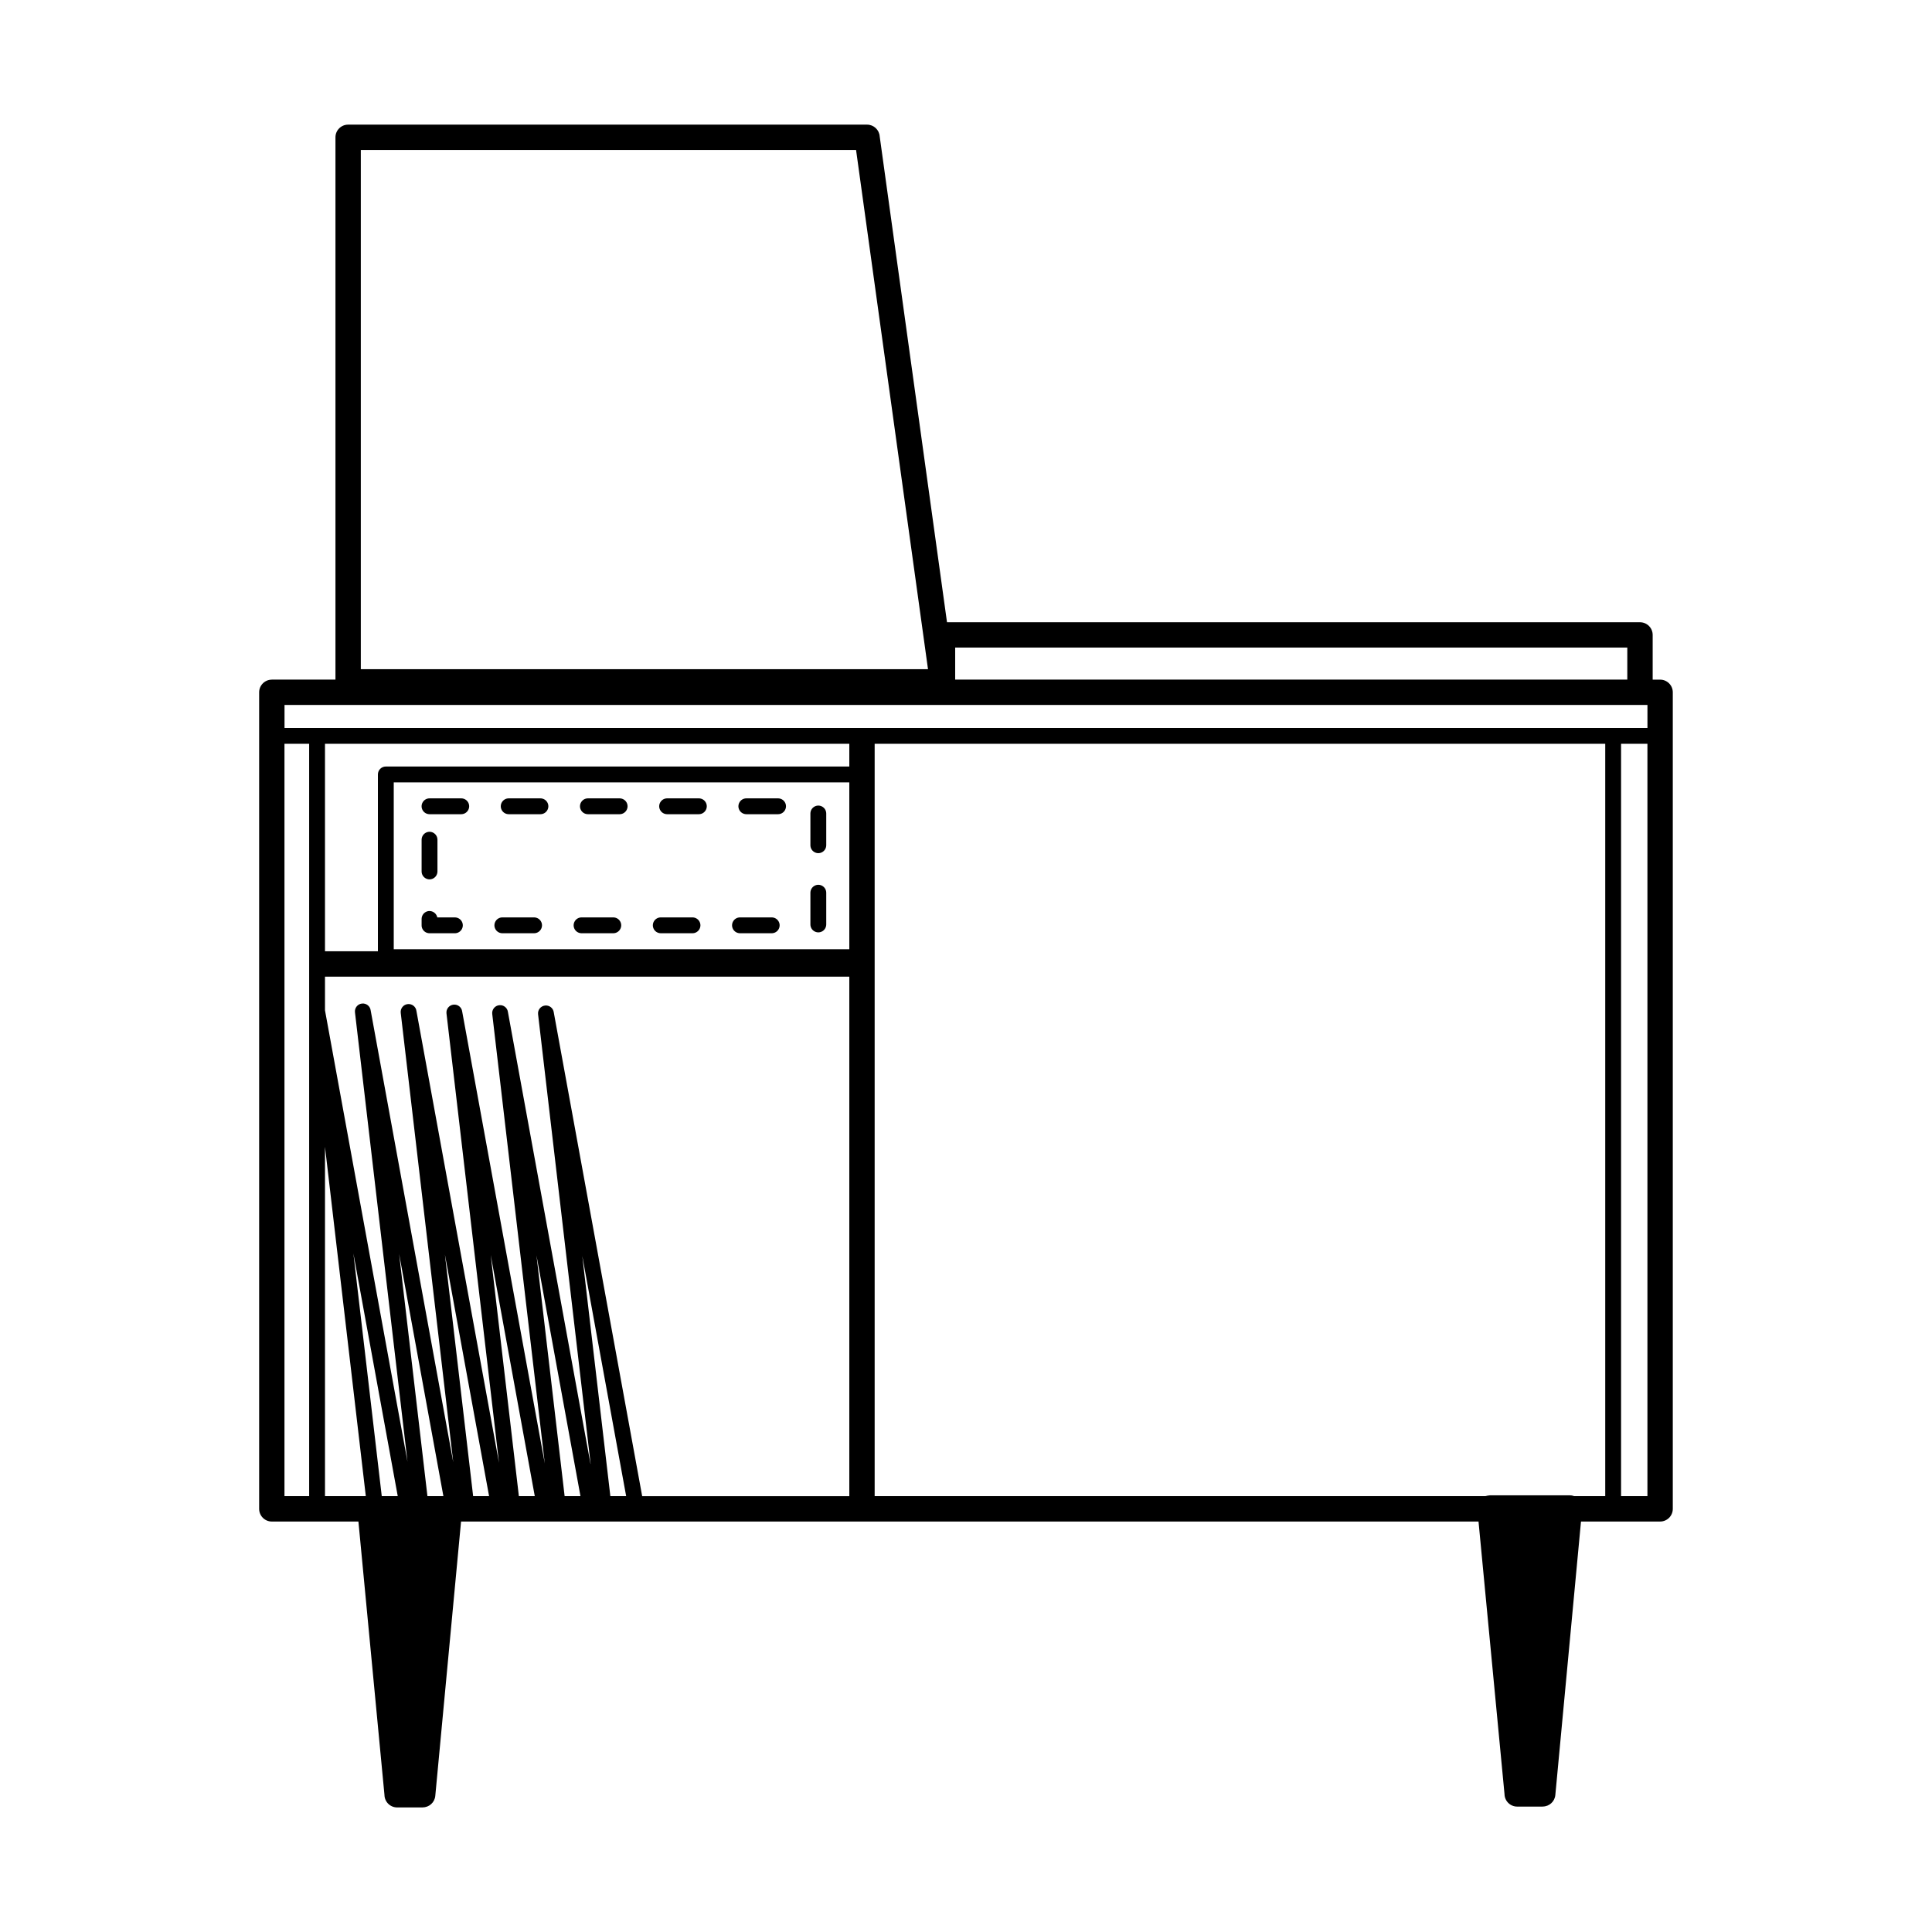
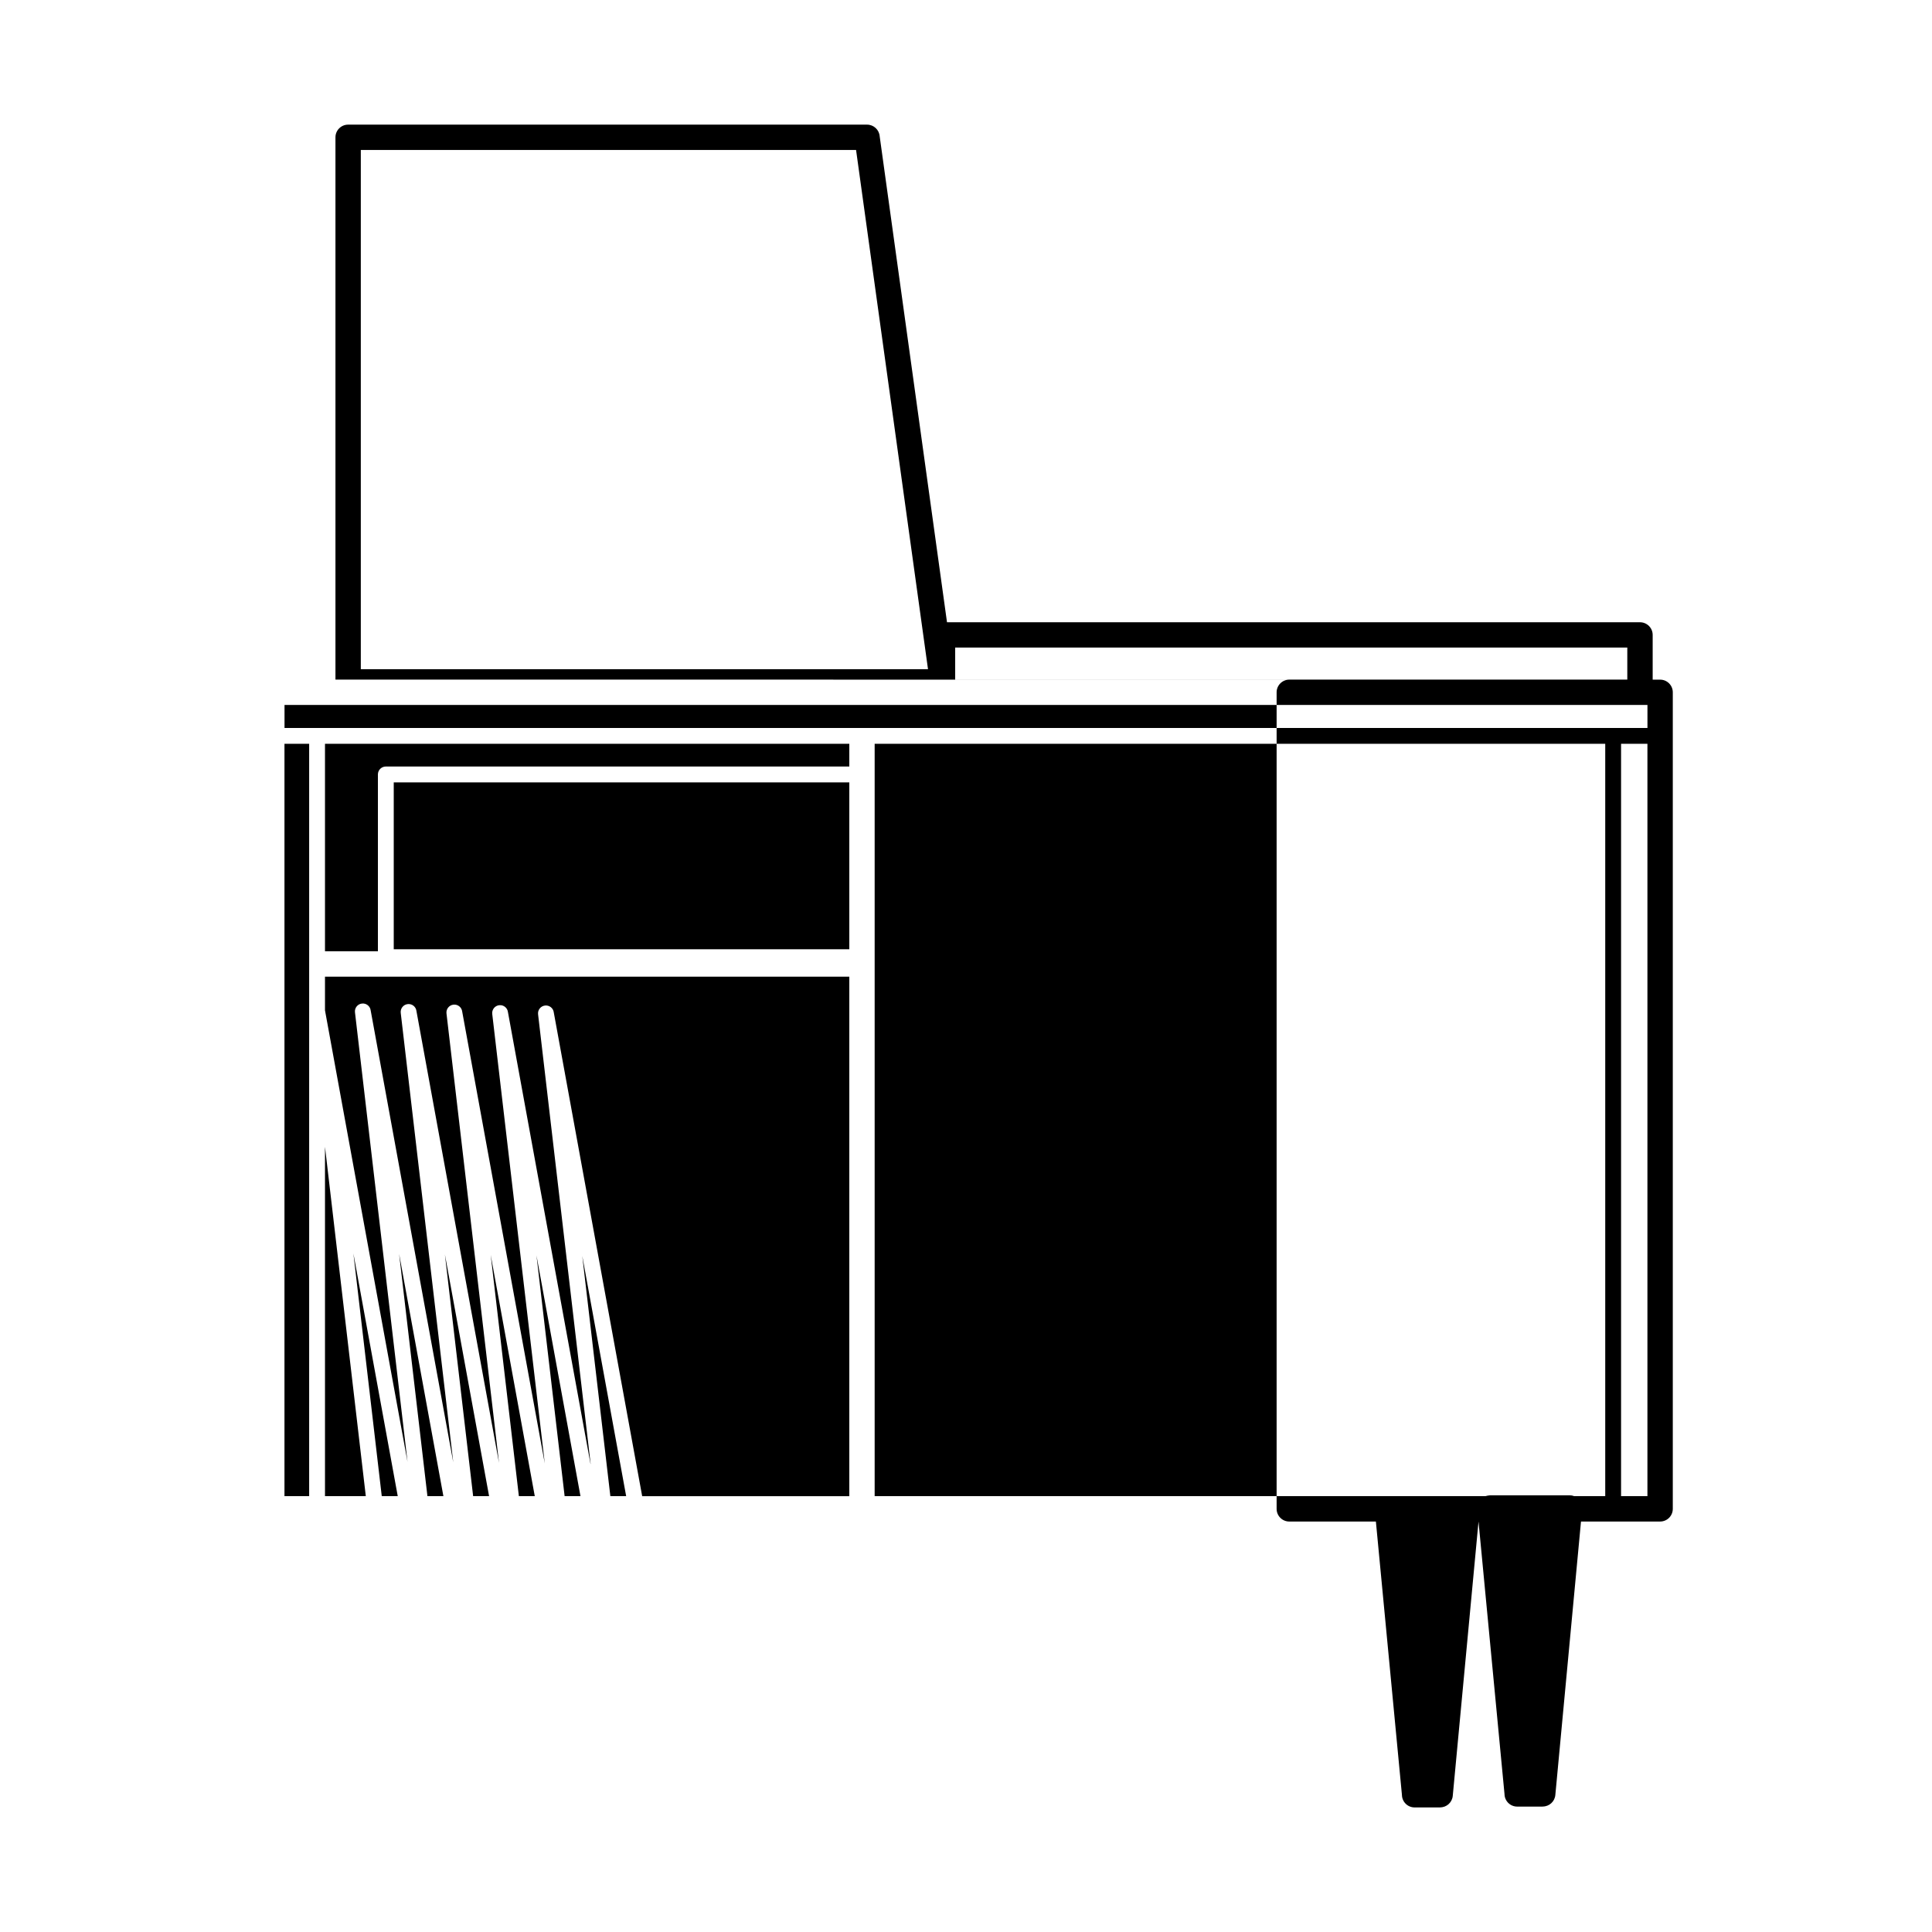
<svg xmlns="http://www.w3.org/2000/svg" fill="#000000" width="800px" height="800px" version="1.1" viewBox="144 144 512 512">
-   <path d="m216.04 324.1h16.859v-143.71c0-1.855 1.504-3.359 3.359-3.359h137.52c1.773 0 3.234 1.379 3.352 3.125l17.836 128.75h183.65c1.855 0 3.359 1.504 3.359 3.359v11.848h1.973c1.855 0 3.359 1.504 3.359 3.359v216.39c0 1.855-1.504 3.359-3.359 3.359h-20.969l-6.801 72.48c-0.16 1.738-1.621 3.047-3.332 3.047v0.016h-6.777c-1.84 0-3.332-1.477-3.359-3.316l-6.887-72.223h-269.64l-6.828 72.699c-0.16 1.738-1.621 3.047-3.332 3.047v0.016h-6.777c-1.84 0-3.332-1.477-3.359-3.316l-6.902-72.449h-22.949c-1.855 0-3.359-1.504-3.359-3.359v-216.39c0-1.855 1.504-3.359 3.359-3.359zm322.81 216.17h21.109c0.43 0 0.832 0.074 1.199 0.219h8.246v-199.38h-193.61v199.38h161.88c0.27-0.102 0.875-0.184 1.168-0.211 0.109-0.008-0.102 0 0 0v-0.008zm-167.99-356.52h-131.24v137.59h150.31l-19.062-137.59zm26.273 140.35h178.12v-8.488h-178.12zm-139.3 31.473c-1.613 0.008-2.621 1.73-1.832 3.133 0.379 0.664 1.066 1.059 1.832 1.066h8.398c1.613-0.008 2.621-1.73 1.832-3.133-0.379-0.664-1.066-1.059-1.832-1.066zm2.098 10.965c-0.008-1.613-1.73-2.621-3.133-1.832-0.664 0.379-1.059 1.066-1.066 1.832v8.398c0.008 1.613 1.73 2.621 3.133 1.832 0.664-0.379 1.059-1.066 1.066-1.832zm-0.043 20.582c-0.27-1.359-1.805-2.141-3.09-1.418-0.664 0.379-1.059 1.066-1.066 1.832v1.605c-0.016 0.371 0.066 0.754 0.27 1.117 0.379 0.664 1.066 1.059 1.832 1.066h6.711c1.613-0.008 2.621-1.73 1.832-3.133-0.379-0.664-1.066-1.059-1.832-1.066h-4.652zm17.246 0c-1.613 0.008-2.621 1.73-1.832 3.133 0.379 0.664 1.066 1.059 1.832 1.066h8.398c1.613-0.008 2.621-1.73 1.832-3.133-0.379-0.664-1.066-1.059-1.832-1.066zm20.992 0c-1.613 0.008-2.621 1.73-1.832 3.133 0.379 0.664 1.066 1.059 1.832 1.066h8.398c1.613-0.008 2.621-1.73 1.832-3.133-0.379-0.664-1.066-1.059-1.832-1.066zm20.992 0c-1.613 0.008-2.621 1.73-1.832 3.133 0.379 0.664 1.066 1.059 1.832 1.066h8.398c1.613-0.008 2.621-1.73 1.832-3.133-0.379-0.664-1.066-1.059-1.832-1.066zm20.992 0c-1.613 0.008-2.621 1.73-1.832 3.133 0.379 0.664 1.066 1.059 1.832 1.066h8.398c1.613-0.008 2.621-1.73 1.832-3.133-0.379-0.664-1.066-1.059-1.832-1.066zm18.656 1.863c0.008 1.613 1.73 2.621 3.133 1.832 0.664-0.379 1.059-1.066 1.066-1.832v-8.398c-0.008-1.613-1.73-2.621-3.133-1.832-0.664 0.379-1.059 1.066-1.066 1.832zm0-20.992c0.008 1.613 1.73 2.621 3.133 1.832 0.664-0.379 1.059-1.066 1.066-1.832v-8.398c-0.008-1.613-1.73-2.621-3.133-1.832-0.664 0.379-1.059 1.066-1.066 1.832zm-8.574-8.219c1.613-0.008 2.621-1.73 1.832-3.133-0.379-0.664-1.066-1.059-1.832-1.066h-8.398c-1.613 0.008-2.621 1.73-1.832 3.133 0.379 0.664 1.066 1.059 1.832 1.066zm-20.992 0c1.613-0.008 2.621-1.73 1.832-3.133-0.379-0.664-1.066-1.059-1.832-1.066h-8.398c-1.613 0.008-2.621 1.73-1.832 3.133 0.379 0.664 1.066 1.059 1.832 1.066zm-20.992 0c1.613-0.008 2.621-1.73 1.832-3.133-0.379-0.664-1.066-1.059-1.832-1.066h-8.398c-1.613 0.008-2.621 1.73-1.832 3.133 0.379 0.664 1.066 1.059 1.832 1.066zm-20.992 0c1.613-0.008 2.621-1.73 1.832-3.133-0.379-0.664-1.066-1.059-1.832-1.066h-8.398c-1.613 0.008-2.621 1.73-1.832 3.133 0.379 0.664 1.066 1.059 1.832 1.066zm-40.969-12.637h122.83v-6.019h-138.95v54.973h14.023v-46.855c0-1.16 0.941-2.098 2.098-2.098zm122.83 4.199h-120.73v44.234h120.73zm-68.559 180.58-13.922-119.12c-0.133-1.148 0.695-2.191 1.848-2.316 1.141-0.133 2.184 0.688 2.316 1.832l23.426 128.2h54.891v-137.69h-138.95v8.926l21.867 119.64-13.922-119.12c-0.133-1.148 0.695-2.191 1.848-2.316 1.141-0.133 2.184 0.688 2.316 1.832l21.883 119.75-13.922-119.12c-0.133-1.148 0.695-2.191 1.848-2.316 1.141-0.133 2.184 0.688 2.316 1.832l21.883 119.75-13.922-119.12c-0.133-1.148 0.695-2.191 1.848-2.316 1.141-0.133 2.184 0.688 2.316 1.832l21.883 119.75-13.922-119.12c-0.133-1.148 0.695-2.191 1.848-2.316 1.141-0.133 2.184 0.688 2.316 1.832l21.883 119.75zm9.422 8.582-11.629-63.656 7.441 63.656h4.199zm-12.109 0-11.656-63.789 7.457 63.789h4.207zm-12.109 0-11.68-63.926 7.465 63.926zm-12.109 0-11.707-64.051 7.481 64.051zm-12.109 0-11.73-64.184 7.5 64.184zm-20.562 0-10.816-92.574v92.574zm8.465 0-11.754-64.32 7.516 64.32h4.242zm-23.477 0v-199.38h-6.543v199.38zm347.67-199.38v199.38h6.984v-199.38zm-354.2-4.199h361.19v-6.098h-361.19z" />
+   <path d="m216.04 324.1h16.859v-143.71c0-1.855 1.504-3.359 3.359-3.359h137.52c1.773 0 3.234 1.379 3.352 3.125l17.836 128.75h183.65c1.855 0 3.359 1.504 3.359 3.359v11.848h1.973c1.855 0 3.359 1.504 3.359 3.359v216.39c0 1.855-1.504 3.359-3.359 3.359h-20.969l-6.801 72.48c-0.16 1.738-1.621 3.047-3.332 3.047v0.016h-6.777c-1.84 0-3.332-1.477-3.359-3.316l-6.887-72.223l-6.828 72.699c-0.16 1.738-1.621 3.047-3.332 3.047v0.016h-6.777c-1.84 0-3.332-1.477-3.359-3.316l-6.902-72.449h-22.949c-1.855 0-3.359-1.504-3.359-3.359v-216.39c0-1.855 1.504-3.359 3.359-3.359zm322.81 216.17h21.109c0.43 0 0.832 0.074 1.199 0.219h8.246v-199.38h-193.61v199.38h161.88c0.27-0.102 0.875-0.184 1.168-0.211 0.109-0.008-0.102 0 0 0v-0.008zm-167.99-356.52h-131.24v137.59h150.31l-19.062-137.59zm26.273 140.35h178.12v-8.488h-178.12zm-139.3 31.473c-1.613 0.008-2.621 1.73-1.832 3.133 0.379 0.664 1.066 1.059 1.832 1.066h8.398c1.613-0.008 2.621-1.73 1.832-3.133-0.379-0.664-1.066-1.059-1.832-1.066zm2.098 10.965c-0.008-1.613-1.73-2.621-3.133-1.832-0.664 0.379-1.059 1.066-1.066 1.832v8.398c0.008 1.613 1.73 2.621 3.133 1.832 0.664-0.379 1.059-1.066 1.066-1.832zm-0.043 20.582c-0.27-1.359-1.805-2.141-3.09-1.418-0.664 0.379-1.059 1.066-1.066 1.832v1.605c-0.016 0.371 0.066 0.754 0.27 1.117 0.379 0.664 1.066 1.059 1.832 1.066h6.711c1.613-0.008 2.621-1.73 1.832-3.133-0.379-0.664-1.066-1.059-1.832-1.066h-4.652zm17.246 0c-1.613 0.008-2.621 1.73-1.832 3.133 0.379 0.664 1.066 1.059 1.832 1.066h8.398c1.613-0.008 2.621-1.73 1.832-3.133-0.379-0.664-1.066-1.059-1.832-1.066zm20.992 0c-1.613 0.008-2.621 1.73-1.832 3.133 0.379 0.664 1.066 1.059 1.832 1.066h8.398c1.613-0.008 2.621-1.73 1.832-3.133-0.379-0.664-1.066-1.059-1.832-1.066zm20.992 0c-1.613 0.008-2.621 1.73-1.832 3.133 0.379 0.664 1.066 1.059 1.832 1.066h8.398c1.613-0.008 2.621-1.73 1.832-3.133-0.379-0.664-1.066-1.059-1.832-1.066zm20.992 0c-1.613 0.008-2.621 1.73-1.832 3.133 0.379 0.664 1.066 1.059 1.832 1.066h8.398c1.613-0.008 2.621-1.73 1.832-3.133-0.379-0.664-1.066-1.059-1.832-1.066zm18.656 1.863c0.008 1.613 1.73 2.621 3.133 1.832 0.664-0.379 1.059-1.066 1.066-1.832v-8.398c-0.008-1.613-1.73-2.621-3.133-1.832-0.664 0.379-1.059 1.066-1.066 1.832zm0-20.992c0.008 1.613 1.73 2.621 3.133 1.832 0.664-0.379 1.059-1.066 1.066-1.832v-8.398c-0.008-1.613-1.73-2.621-3.133-1.832-0.664 0.379-1.059 1.066-1.066 1.832zm-8.574-8.219c1.613-0.008 2.621-1.73 1.832-3.133-0.379-0.664-1.066-1.059-1.832-1.066h-8.398c-1.613 0.008-2.621 1.73-1.832 3.133 0.379 0.664 1.066 1.059 1.832 1.066zm-20.992 0c1.613-0.008 2.621-1.73 1.832-3.133-0.379-0.664-1.066-1.059-1.832-1.066h-8.398c-1.613 0.008-2.621 1.73-1.832 3.133 0.379 0.664 1.066 1.059 1.832 1.066zm-20.992 0c1.613-0.008 2.621-1.73 1.832-3.133-0.379-0.664-1.066-1.059-1.832-1.066h-8.398c-1.613 0.008-2.621 1.73-1.832 3.133 0.379 0.664 1.066 1.059 1.832 1.066zm-20.992 0c1.613-0.008 2.621-1.73 1.832-3.133-0.379-0.664-1.066-1.059-1.832-1.066h-8.398c-1.613 0.008-2.621 1.73-1.832 3.133 0.379 0.664 1.066 1.059 1.832 1.066zm-40.969-12.637h122.83v-6.019h-138.95v54.973h14.023v-46.855c0-1.16 0.941-2.098 2.098-2.098zm122.83 4.199h-120.73v44.234h120.73zm-68.559 180.58-13.922-119.12c-0.133-1.148 0.695-2.191 1.848-2.316 1.141-0.133 2.184 0.688 2.316 1.832l23.426 128.2h54.891v-137.69h-138.95v8.926l21.867 119.64-13.922-119.12c-0.133-1.148 0.695-2.191 1.848-2.316 1.141-0.133 2.184 0.688 2.316 1.832l21.883 119.75-13.922-119.12c-0.133-1.148 0.695-2.191 1.848-2.316 1.141-0.133 2.184 0.688 2.316 1.832l21.883 119.75-13.922-119.12c-0.133-1.148 0.695-2.191 1.848-2.316 1.141-0.133 2.184 0.688 2.316 1.832l21.883 119.75-13.922-119.12c-0.133-1.148 0.695-2.191 1.848-2.316 1.141-0.133 2.184 0.688 2.316 1.832l21.883 119.75zm9.422 8.582-11.629-63.656 7.441 63.656h4.199zm-12.109 0-11.656-63.789 7.457 63.789h4.207zm-12.109 0-11.68-63.926 7.465 63.926zm-12.109 0-11.707-64.051 7.481 64.051zm-12.109 0-11.73-64.184 7.5 64.184zm-20.562 0-10.816-92.574v92.574zm8.465 0-11.754-64.32 7.516 64.32h4.242zm-23.477 0v-199.38h-6.543v199.38zm347.67-199.38v199.38h6.984v-199.38zm-354.2-4.199h361.19v-6.098h-361.19z" />
</svg>